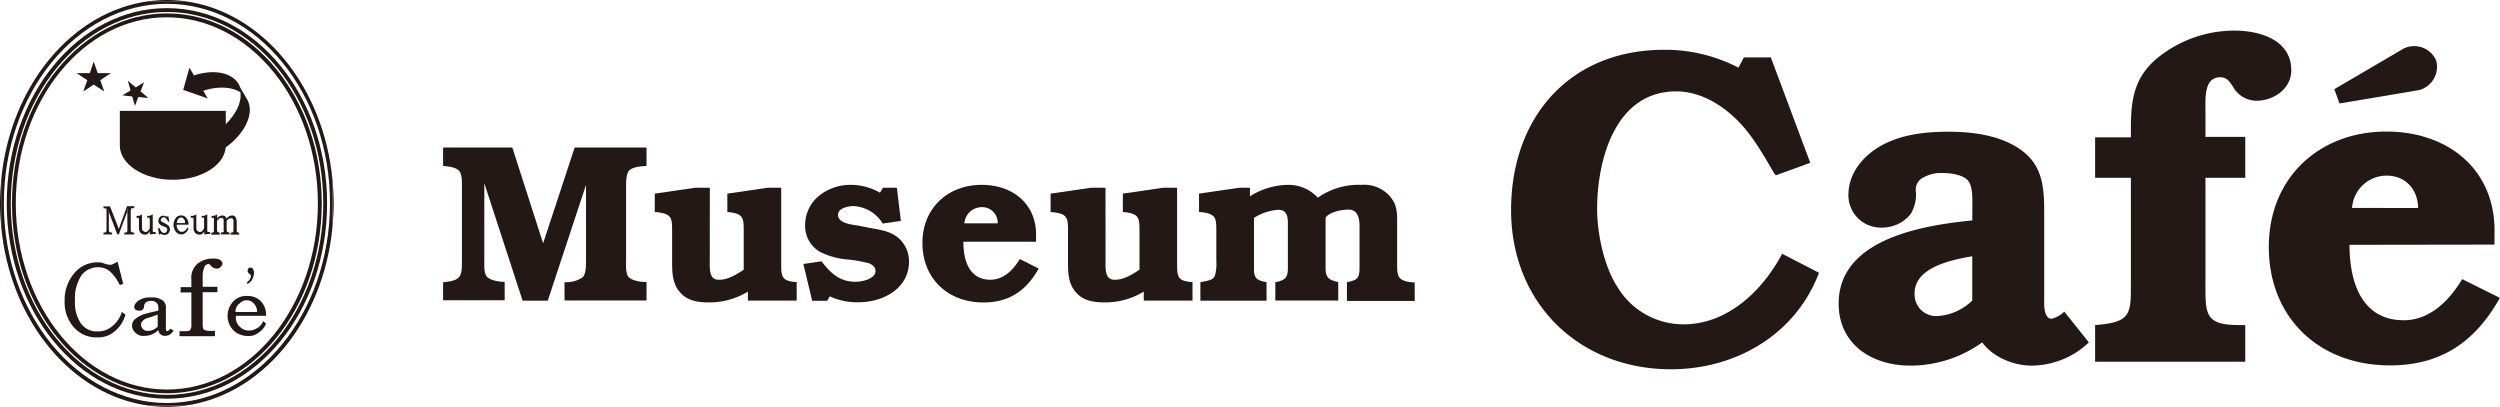
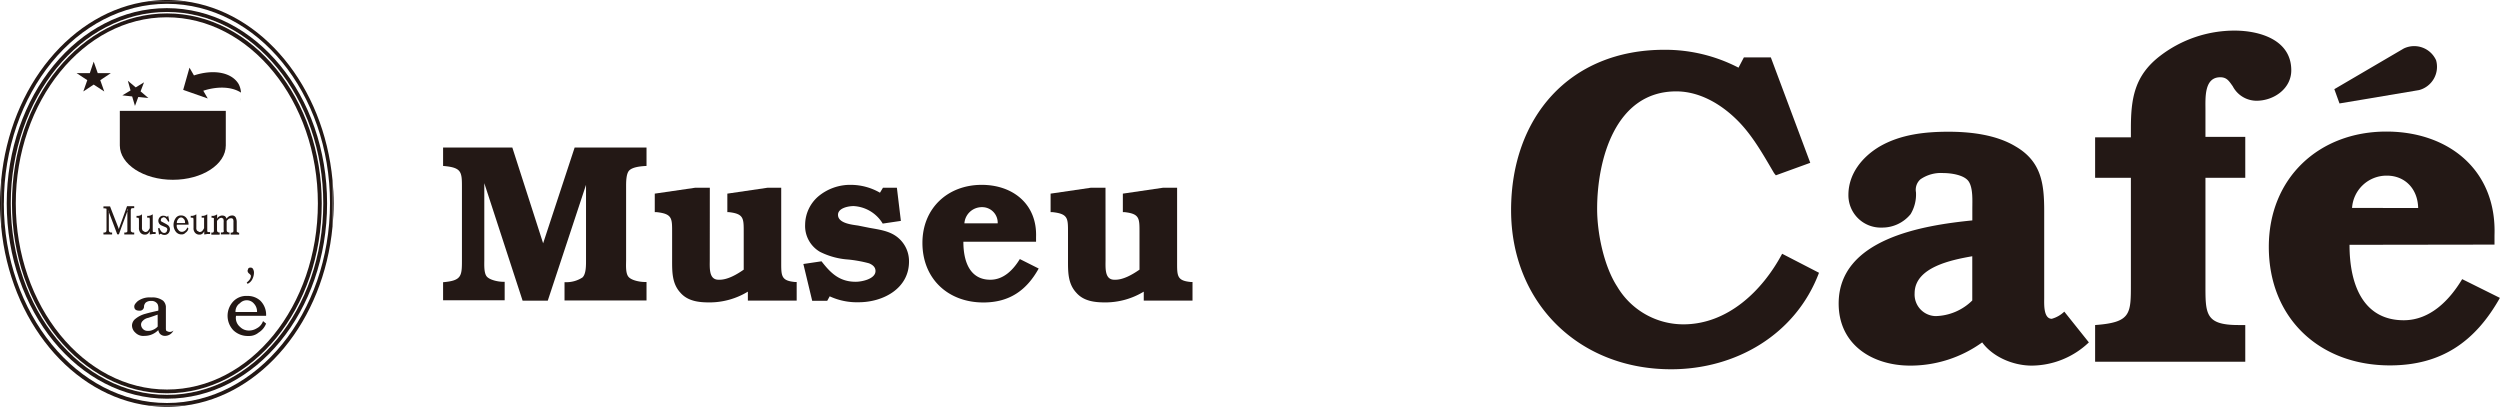
<svg xmlns="http://www.w3.org/2000/svg" width="464.02" height="75.51" viewBox="0 0 464.02 75.51">
  <defs>
    <style>.cls-1,.cls-2{fill:#231815;}.cls-2{fill-rule:evenodd;}</style>
  </defs>
  <g id="レイヤー_2" data-name="レイヤー 2">
    <g id="レイヤー_11" data-name="レイヤー 11">
      <path class="cls-1" d="M100.81,45.16l5.85-17.78H120V30.8c-1.13.05-2.59.21-3.21.84s-.58,2.34-.58,3.26V48.25c0,.88-.13,2.38.41,3.09s2.17,1,3.06,1H120v3.43H104.78V52.38h.33a5.47,5.47,0,0,0,3-.88c.7-.66.66-2.33.66-3.25V34.31l-7.1,21.5H97L89.89,34V48.3c0,.83-.09,2.33.44,3s2.14,1,3,1h.34v3.43H82.24V52.38c3.43-.29,3.5-1.12,3.5-4.13V34.9c0-3,0-3.81-3.5-4.1V27.38H95.09Z" />
      <path class="cls-1" d="M131.74,48.13c0,1.58-.21,3.79,1.63,3.79,1.62.08,3.42-1,4.67-1.87V43.29c0-2.76.08-3.6-2.79-3.92H135V35.94l7.43-1.09H145V48.42c0,2.75-.09,3.67,2.54,3.92l.33,0V55.8h-9.06V54.13a13.69,13.69,0,0,1-7.17,2c-2,0-4-.25-5.35-1.8-1.58-1.71-1.54-3.92-1.54-6.14V43.29c0-2.76.09-3.6-2.92-3.92h-.3V35.94L129,34.85h2.75Z" />
      <path class="cls-1" d="M167.21,41l-3.37.5a6.73,6.73,0,0,0-5.39-3.25c-1,0-2.91.37-2.91,1.62,0,1.59,2.62,1.83,3.75,2l2.09.42c1.83.33,3.75.57,5.21,1.75a5.68,5.68,0,0,1,2.13,4.51c0,5-4.8,7.55-9.35,7.55A12,12,0,0,1,154,55l-.46.83h-2.79L149.11,49l3.37-.5c1.71,2.21,3.34,3.8,6.35,3.8,1.12,0,3.67-.51,3.67-2,0-.76-.58-1.17-1.21-1.43a24.09,24.09,0,0,0-3.84-.7,13.71,13.71,0,0,1-5.26-1.43,5.55,5.55,0,0,1-2.75-5.08,7,7,0,0,1,2.46-5.22A9.22,9.22,0,0,1,158,34.31a10.86,10.86,0,0,1,5.33,1.46l.55-.92h2.59Z" />
      <path class="cls-1" d="M179,41.45a3.24,3.24,0,0,1,3.25-3,2.88,2.88,0,0,1,2.93,3Zm13.3,3.42V44c.22-6.1-4.29-9.69-10.09-9.69-6.3,0-11,4.34-11,10.77,0,6.67,4.77,11.06,11.31,11.06,4.8,0,8-2.21,10.27-6.3l-3.5-1.76c-1.22,2-3,3.84-5.48,3.84-3.62,0-5-3.09-5-7.05Z" />
      <path class="cls-1" d="M205.2,48.13c0,1.58-.21,3.79,1.63,3.79,1.62.08,3.41-1,4.67-1.87V43.29c0-2.76.08-3.6-2.8-3.92h-.29V35.94l7.43-1.09h2.64V48.42c0,2.75-.1,3.67,2.54,3.92l.32,0V55.8h-9.05V54.13a13.72,13.72,0,0,1-7.17,2c-2,0-4-.25-5.35-1.8-1.59-1.71-1.54-3.92-1.54-6.14V43.29c0-2.76.08-3.6-2.92-3.92H195V35.94l7.43-1.09h2.76Z" />
-       <path class="cls-1" d="M232.75,49.8c-.05,2,.7,2.25,2.33,2.58v3.43H222.8V52.38l.67-.13c.71-.16,1.68-.28,2-1a7.61,7.61,0,0,0,.29-2.75V43.28c0-2.75.09-3.59-2.92-3.92h-.29V35.94L230,34.85h2v1.59a13.49,13.49,0,0,1,7-2.13,7.38,7.38,0,0,1,5.6,2.38,13.17,13.17,0,0,1,8.13-2.38,6.29,6.29,0,0,1,5.13,2c1.46,1.59,1.46,3.09,1.46,5.14v7.05c0,2.71-.08,3.63,2.93,3.92h.33v3.43H250V52.38c2-.41,2.34-.75,2.34-2.79V41.91c0-1.3-.3-3-2-3-1.95,0-3.84.71-4.3,1.5v9.32c0,1.83.63,2.24,2.35,2.62v3.43H236.71V52.38c1.92-.38,2.33-.88,2.33-2.71V41.74c0-1.25,0-2.8-1.79-2.8a9.62,9.62,0,0,0-4.5,1.5Z" />
      <path class="cls-1" d="M337.62,50.63c-4.31,11.45-15.42,17.91-27.45,17.91-17.17,0-29.7-12.36-29.7-29.53S291.26,9.24,308.91,9.24a29.54,29.54,0,0,1,13.77,3.32l1-1.91h5L336,30.22l-6.39,2.32-.33-.41c-2-3.4-4-7-6.79-9.78-3-3-7-5.39-11.37-5.39-11.36,0-14.68,12.77-14.68,21.81,0,4.47,1.24,10.61,3.73,14.43a14.28,14.28,0,0,0,12.28,7c8.21,0,14.67-6.22,18.33-13.1Z" />
      <path class="cls-1" d="M366.07,55.77a10,10,0,0,1-6.81,2.9,4,4,0,0,1-3.89-4.23c0-4.89,7-6.22,10.7-6.88Zm17.08,2.07a5.45,5.45,0,0,1-2.32,1.33c-1.58,0-1.41-2.82-1.41-3.82V39.18c0-5.06-.5-9.2-5.31-12-3.57-2.16-8.29-2.73-12.44-2.73-4.39,0-8.88.49-12.77,2.73-3.23,1.91-5.82,5.06-5.82,9a6,6,0,0,0,6.23,6.06,6.78,6.78,0,0,0,5.31-2.49,7.07,7.07,0,0,0,1-4.07,2.58,2.58,0,0,1,.83-2.4,6.68,6.68,0,0,1,4.23-1.16c1.41,0,3.91.33,4.73,1.57s.67,3.57.67,5.06v2.16c-9.12.91-24.81,3.4-24.81,15.43,0,7.63,6.24,11.52,13.28,11.52a22.79,22.79,0,0,0,13.36-4.31c2,2.74,5.8,4.31,9.19,4.31a15.51,15.51,0,0,0,10.61-4.31Z" />
      <path class="cls-1" d="M416.74,33h-7.39V52.53c0,5.65-.16,7.8,6.14,7.8h1.25v6.81H388.87V60.33c6.73-.49,6.64-2.07,6.64-7.8V33h-6.64V25.49h6.64V23.84c0-5.56.66-9.79,5.39-13.44a22.69,22.69,0,0,1,13.85-4.72c4.56,0,10.53,1.65,10.53,7.37,0,3.41-3.24,5.65-6.46,5.65A5,5,0,0,1,414.41,16c-.66-.91-1.07-1.66-2.31-1.66-3,0-2.75,3.81-2.75,6v5.06h7.39Z" />
      <path class="cls-1" d="M436.56,38.6a6.42,6.42,0,0,1,6.47-6c3.31,0,5.72,2.4,5.8,6ZM463,45.4V43.66c.41-12.11-8.55-19.24-20.07-19.24-12.52,0-21.82,8.63-21.82,21.4,0,13.26,9.45,22,22.47,22,9.55,0,15.85-4.4,20.42-12.53l-7-3.48c-2.4,4-6,7.63-10.85,7.63-7.23,0-10.06-6.14-10.06-14Z" />
      <path class="cls-1" d="M433.27,16.55,446.16,9a4.46,4.46,0,0,1,6,2.19A4.47,4.47,0,0,1,449,16.72L434.23,19.2Z" />
      <path class="cls-1" d="M59.72,37.75C59.72,18.31,46.82,2.49,31,2.49S2.22,18.31,2.22,37.75,15.11,73,31,73,59.72,57.2,59.72,37.75Zm-56.79,0c0-19,12.58-34.54,28-34.54S59,18.7,59,37.75,46.43,72.3,31,72.3,2.93,56.8,2.93,37.75Z" />
      <path class="cls-1" d="M61.72,42.05V33.46C60.09,16,48.63,2.07,34.25.22H27.69C13.32,2.07,1.86,16,.22,33.43v8.65C1.86,59.56,13.33,73.45,27.7,75.3h6.53C48.62,73.45,60.09,59.54,61.72,42.05Zm-61-4.3C.71,17.33,14.29.71,31,.71s30.25,16.62,30.25,37S47.65,74.8,31,74.8.71,58.18.71,37.75Z" />
      <path class="cls-1" d="M60.71,37.75c0-20-13.34-36.24-29.74-36.24S1.25,17.77,1.25,37.75,14.58,74,31,74,60.71,57.74,60.71,37.75ZM2,37.75C2,18.16,15,2.22,31,2.22S60,18.16,60,37.75,47,73.29,31,73.29,2,57.35,2,37.75Z" />
      <path class="cls-1" d="M61.94,37.75c0-1.45-.09-2.88-.22-4.29v8.59C61.85,40.64,61.94,39.21,61.94,37.75Z" />
      <path class="cls-1" d="M0,37.75c0,1.47.09,2.91.22,4.33V33.43C.09,34.85,0,36.29,0,37.75Z" />
      <path class="cls-1" d="M31,0a25.45,25.45,0,0,0-3.28.22h6.56A25.45,25.45,0,0,0,31,0Z" />
      <path class="cls-1" d="M27.7,75.3a27.34,27.34,0,0,0,3.27.21,27,27,0,0,0,3.26-.21Z" />
-       <path class="cls-1" d="M31,61.46c-.14,0-.21-.18-.21-.49V56.9a1.7,1.7,0,0,0-.52-1.09,3.3,3.3,0,0,0-2.21-.6,3.75,3.75,0,0,0-2.48.67c-.46.42-.66.71-.66,1,0,.54.33.78.94.78a.77.77,0,0,0,.87-.85,1.25,1.25,0,0,1,.32-.65,1.47,1.47,0,0,1,1-.3,1.27,1.27,0,0,1,1.07.42c.19.17.33.6.26,1.38-.79.18-1.59.35-2.41.59a4.79,4.79,0,0,0-1.8.9,1.64,1.64,0,0,0-.67,1.21,1.79,1.79,0,0,0,.61,1.37,2.07,2.07,0,0,0,1.74.61,3.49,3.49,0,0,0,2.53-1.08,1.61,1.61,0,0,0,.28.66,1.25,1.25,0,0,0,1,.42,1.75,1.75,0,0,0,1.54-1L31.63,61A1,1,0,0,1,31,61.46Zm-1.73-.85a2.35,2.35,0,0,1-.88.61,2,2,0,0,1-1,.19,1.15,1.15,0,0,1-.88-.37,1.18,1.18,0,0,1-.33-.85,1,1,0,0,1,.33-.65,1.83,1.83,0,0,1,1-.54c.35-.12.94-.3,1.75-.61Z" />
-       <path class="cls-1" d="M39.9,61.41h-1a2.17,2.17,0,0,1-1.09-.25c-.09-.07-.19-.38-.19-.93v-6h2.73v-1H37.62v-2a3.64,3.64,0,0,1,.27-1.49.93.93,0,0,1,.65-.71l.27-.07V49a3.29,3.29,0,0,1,.45.46,1.5,1.5,0,0,0,.92.4c.36,0,.64-.08.73-.31a.74.74,0,0,0,.36-.71c0-.22-.17-.38-.45-.62A2.47,2.47,0,0,0,39.54,48a4.33,4.33,0,0,0-2.93,1,3.34,3.34,0,0,0-1.09,2.82v1.47h-2v1h2v6a1.69,1.69,0,0,1-.19.93c-.08.16-.45.25-.9.25H33.32v.93H39.9Z" />
+       <path class="cls-1" d="M31,61.46c-.14,0-.21-.18-.21-.49V56.9a1.7,1.7,0,0,0-.52-1.09,3.3,3.3,0,0,0-2.21-.6,3.75,3.75,0,0,0-2.48.67c-.46.42-.66.71-.66,1,0,.54.33.78.94.78a.77.77,0,0,0,.87-.85,1.25,1.25,0,0,1,.32-.65,1.47,1.47,0,0,1,1-.3,1.27,1.27,0,0,1,1.07.42c.19.17.33.6.26,1.38-.79.18-1.59.35-2.41.59a4.79,4.79,0,0,0-1.8.9,1.64,1.64,0,0,0-.67,1.21,1.79,1.79,0,0,0,.61,1.37,2.07,2.07,0,0,0,1.74.61,3.49,3.49,0,0,0,2.53-1.08,1.61,1.61,0,0,0,.28.66,1.25,1.25,0,0,0,1,.42,1.75,1.75,0,0,0,1.54-1A1,1,0,0,1,31,61.46Zm-1.73-.85a2.35,2.35,0,0,1-.88.61,2,2,0,0,1-1,.19,1.15,1.15,0,0,1-.88-.37,1.18,1.18,0,0,1-.33-.85,1,1,0,0,1,.33-.65,1.83,1.83,0,0,1,1-.54c.35-.12.94-.3,1.75-.61Z" />
      <path class="cls-1" d="M46.14,62.36A2.74,2.74,0,0,0,48,61.73a3.39,3.39,0,0,0,1.39-1.67l-.57-.46a2.34,2.34,0,0,1-1.13,1.32,2.78,2.78,0,0,1-1.5.43,2.27,2.27,0,0,1-1.63-.67,2.16,2.16,0,0,1-.75-2.06h5.58a3.67,3.67,0,0,0-1.07-2.81,3.48,3.48,0,0,0-2.45-.88,3.31,3.31,0,0,0-2.56,1,3.9,3.9,0,0,0,0,5.37A3.86,3.86,0,0,0,46.14,62.36Zm-1.68-6a1.74,1.74,0,0,1,2.68,0,2.15,2.15,0,0,1,.57,1.55h-4A1.89,1.89,0,0,1,44.46,56.32Z" />
      <path class="cls-1" d="M46.48,49.67a.46.46,0,0,0-.41.19l-.12.38a.69.69,0,0,0,.31.55c.19.16.31.3.31.44a1.28,1.28,0,0,1-.19.6,2.62,2.62,0,0,1-.59.61l.16.24a1.82,1.82,0,0,0,.88-.85,2.75,2.75,0,0,0,.31-1.21A1.35,1.35,0,0,0,47,50,.5.5,0,0,0,46.48,49.67Z" />
      <path class="cls-1" d="M42.72,22.17l.41-.52Z" />
      <path class="cls-1" d="M40.39,24.37a6,6,0,0,0,.47-.38A6,6,0,0,1,40.39,24.37Z" />
      <path class="cls-1" d="M43.6,20.93c.1-.17.21-.33.3-.49C43.81,20.6,43.7,20.76,43.6,20.93Z" />
      <path class="cls-1" d="M44.67,17.55a5.43,5.43,0,0,1,0,.57A5.43,5.43,0,0,0,44.67,17.55Z" />
      <path class="cls-1" d="M44.39,19.3a5.29,5.29,0,0,0,.13-.54A5.29,5.29,0,0,1,44.39,19.3Z" />
      <path class="cls-1" d="M42.13,22.83l-.48.48Q41.91,23.07,42.13,22.83Z" />
      <path class="cls-1" d="M36,14l-.83-1.44L34,16.68l4.56,1.6-.83-1.44c2.73-.88,5.33-.74,7,.35a3.88,3.88,0,0,0-.45-1.61C43,13.45,39.7,12.79,36,14Z" />
-       <path class="cls-1" d="M43.13,21.65a7.36,7.36,0,0,0,.47-.72A7.36,7.36,0,0,1,43.13,21.65Z" />
      <path class="cls-1" d="M42.72,22.17c-.19.22-.38.44-.59.66C42.34,22.61,42.53,22.39,42.72,22.17Z" />
      <path class="cls-1" d="M44.65,17.19c0,.12,0,.24,0,.36,0-.11,0-.23,0-.35Z" />
      <path class="cls-1" d="M39,25.32a13.28,13.28,0,0,0,1.44-.95A14.94,14.94,0,0,1,39,25.32Z" />
      <path class="cls-1" d="M44.52,18.76c0-.22.1-.43.13-.64C44.62,18.33,44.57,18.54,44.52,18.76Z" />
      <path class="cls-1" d="M43.9,20.44a8,8,0,0,0,.49-1.14A8,8,0,0,1,43.9,20.44Z" />
      <path class="cls-1" d="M40.86,24c.28-.22.54-.44.79-.68C41.4,23.54,41.14,23.77,40.86,24Z" />
-       <path class="cls-1" d="M44.2,15.58a3.88,3.88,0,0,1,.45,1.61h0c0,.12,0,.24,0,.35a5.43,5.43,0,0,1,0,.57c0,.21-.08.42-.13.64a5.29,5.29,0,0,1-.13.54,8,8,0,0,1-.49,1.14c-.09.16-.2.32-.3.49a7.36,7.36,0,0,1-.47.72l-.41.52c-.19.22-.38.44-.59.66s-.31.32-.48.48-.51.46-.79.68a6,6,0,0,1-.47.38,13.28,13.28,0,0,1-1.44.95l1.66,2.88c4.5-2.6,6.86-7,5.25-9.75Z" />
      <polygon class="cls-1" points="18.14 13.57 17.39 11.44 16.67 13.57 14.21 13.57 16.2 14.88 15.46 16.98 17.39 15.7 19.35 16.98 18.61 14.88 20.58 13.57 18.14 13.57" />
      <polygon class="cls-1" points="26.73 15.28 25.19 16.22 23.73 14.99 24.23 16.79 22.71 17.7 24.53 17.9 25.05 19.66 25.67 18 27.54 18.19 26.09 16.96 26.73 15.28" />
-       <path class="cls-1" d="M18.14,62.62a4.56,4.56,0,0,0,3-1,6.2,6.2,0,0,0,2.15-3.24c-.23-.16-.45-.31-.68-.49a5.16,5.16,0,0,1-1.73,2.62,4,4,0,0,1-2.75,1A3.57,3.57,0,0,1,15,60a6.78,6.78,0,0,1-1.08-4.17,7.77,7.77,0,0,1,1.21-4.74,3.8,3.8,0,0,1,3.07-1.49,3.32,3.32,0,0,1,2.54,1.11,8.55,8.55,0,0,1,1.48,2.19c.22-.06.45-.15.65-.22-.34-1.39-.71-2.74-1.05-4.12A6.7,6.7,0,0,1,21,49a1.35,1.35,0,0,1-.46.15,3.65,3.65,0,0,1-1.13-.22,3.35,3.35,0,0,0-1.21-.24,5.59,5.59,0,0,0-4.4,2A7.66,7.66,0,0,0,12,55.9a6.92,6.92,0,0,0,1.61,4.74A5.55,5.55,0,0,0,18.14,62.62Z" />
      <path class="cls-1" d="M22.08,42.43l0,.07h-.05l0-.07c-.53-1.38-1.08-2.74-1.6-4.12H19.2v.36h.29l.28.07,0,.3v3.53a1.06,1.06,0,0,1-.07.45l-.21.14H19.2v.36h1.61v-.36h-.3L20.27,43a1.06,1.06,0,0,1-.07-.45V39.35l-.09-.23h.09v.23c.52,1.38,1.05,2.76,1.56,4.14h.31c.51-1.43,1.06-2.85,1.57-4.28v-.33h.13l-.13.33v3.5a.7.7,0,0,1-.05.36l-.24.09h-.28v.36h1.84v-.36h-.3L24.35,43c-.05,0-.08-.14-.08-.33V39l.08-.3.26-.07h.3v-.36H23.58C23.08,39.69,22.57,41.05,22.08,42.43Z" />
      <path class="cls-1" d="M25.74,40.44l.05.33v1.52a1.31,1.31,0,0,0,.31.94,1.08,1.08,0,0,0,.8.32.81.81,0,0,0,.68-.31c.17-.2.24-.34.22-.46v.74a3.92,3.92,0,0,0,.55-.09h.54v-.36H28.7l-.28,0a.67.67,0,0,1-.07-.37V39.78c-.17.09-.31.17-.41.21l-.28.07h-.34v.34h.19l.24,0,.05.33v1.61a2.31,2.31,0,0,1-.38.57.79.79,0,0,1-.52.15l-.4-.24a.85.85,0,0,1-.15-.57V39.78L26,40l-.33.07h-.33v.34h.19Z" />
      <path class="cls-1" d="M30.09,41.18a.33.33,0,0,1-.25-.34l.12-.33.37-.19a.63.63,0,0,1,.52.27,2.64,2.64,0,0,1,.38.58l.19-.11L31.21,40c-.12.23-.24.28-.33.19a1.18,1.18,0,0,0-.55-.15.83.83,0,0,0-.69.29,1,1,0,0,0-.25.64.93.93,0,0,0,.57.87l.77.33a.48.48,0,0,1,.33.45l-.13.38a.55.55,0,0,1-.43.24.75.75,0,0,1-.62-.36,2.27,2.27,0,0,1-.3-.59l-.24.09c.05.39.12.79.17,1.19l.26-.16h.13a1,1,0,0,0,.6.19.93.93,0,0,0,.83-.39,1.16,1.16,0,0,0,.21-.68,1,1,0,0,0-.48-.81C30.81,41.55,30.5,41.41,30.09,41.18Z" />
      <path class="cls-1" d="M34.55,40.4a1.19,1.19,0,0,0-.93-.41,1.14,1.14,0,0,0-1,.48,2.15,2.15,0,0,0-.41,1.28A2.11,2.11,0,0,0,32.63,43a1.3,1.3,0,0,0,1.11.51.87.87,0,0,0,.69-.31,1.2,1.2,0,0,0,.54-.79l-.21-.21a1.13,1.13,0,0,1-.43.62.93.93,0,0,1-.59.21.76.76,0,0,1-.62-.33,1.11,1.11,0,0,1-.3-1H35A1.94,1.94,0,0,0,34.55,40.4Zm-1.73,1a1.1,1.1,0,0,1,.26-.74.69.69,0,0,1,.54-.3.64.64,0,0,1,.5.3c.16.12.23.36.23.74Z" />
      <path class="cls-1" d="M35.87,40.44l.05.33v1.52a1.23,1.23,0,0,0,.31.94,1.05,1.05,0,0,0,.8.32.81.81,0,0,0,.67-.31c.16-.2.25-.34.21-.46v.74a4.39,4.39,0,0,0,.56-.09H39v-.36h-.19l-.26,0a.65.65,0,0,1-.08-.37V39.78l-.4.21-.3.07h-.34v.34h.21l.24,0,0,.33v1.61a2.31,2.31,0,0,1-.38.57.73.73,0,0,1-.5.15l-.42-.24a.85.85,0,0,1-.14-.57V39.78l-.41.21-.31.07H35.4v.34h.19Z" />
      <rect class="cls-1" x="39.23" y="40.06" width="0.05" height="0.35" />
      <path class="cls-1" d="M39.23,43.16v.36h.05v-.36Z" />
      <path class="cls-1" d="M40.79,43.16H40.6L40.34,43s-.06-.14-.06-.33V41a3.15,3.15,0,0,1,.44-.45.68.68,0,0,1,.43-.12l.28.15a1.27,1.27,0,0,1,.08.63v1.49a.7.7,0,0,1,0,.36l-.24.09H41v.36H42.6v-.36h-.19L42.14,43s-.07-.14-.07-.33V41a4,4,0,0,1,.43-.42l.42-.09.31.12a1.2,1.2,0,0,1,.1.63v1.49a.65.65,0,0,1-.07.36l-.24.09h-.21v.36h1.58v-.36H44.2L43.94,43s0-.14,0-.33V41.22a2,2,0,0,0-.19-.87A.74.74,0,0,0,43,40a1.07,1.07,0,0,0-.55.19,1.6,1.6,0,0,0-.41.41.93.93,0,0,0-.26-.45,1,1,0,0,0-.51-.15,1,1,0,0,0-.6.19.69.69,0,0,0-.37.43v-.83c-.17.09-.31.17-.41.21l-.31.07h-.28v.34h.14l.26.07,0,.26v2a.65.65,0,0,1-.07.36l-.24.09h-.14v.36h1.51Z" />
      <path id="SVGID" class="cls-2" d="M41.91,27c0,3.53-4.4,6.37-9.83,6.37S22.24,30.48,22.24,27V20.58H41.91Z" />
    </g>
  </g>
</svg>